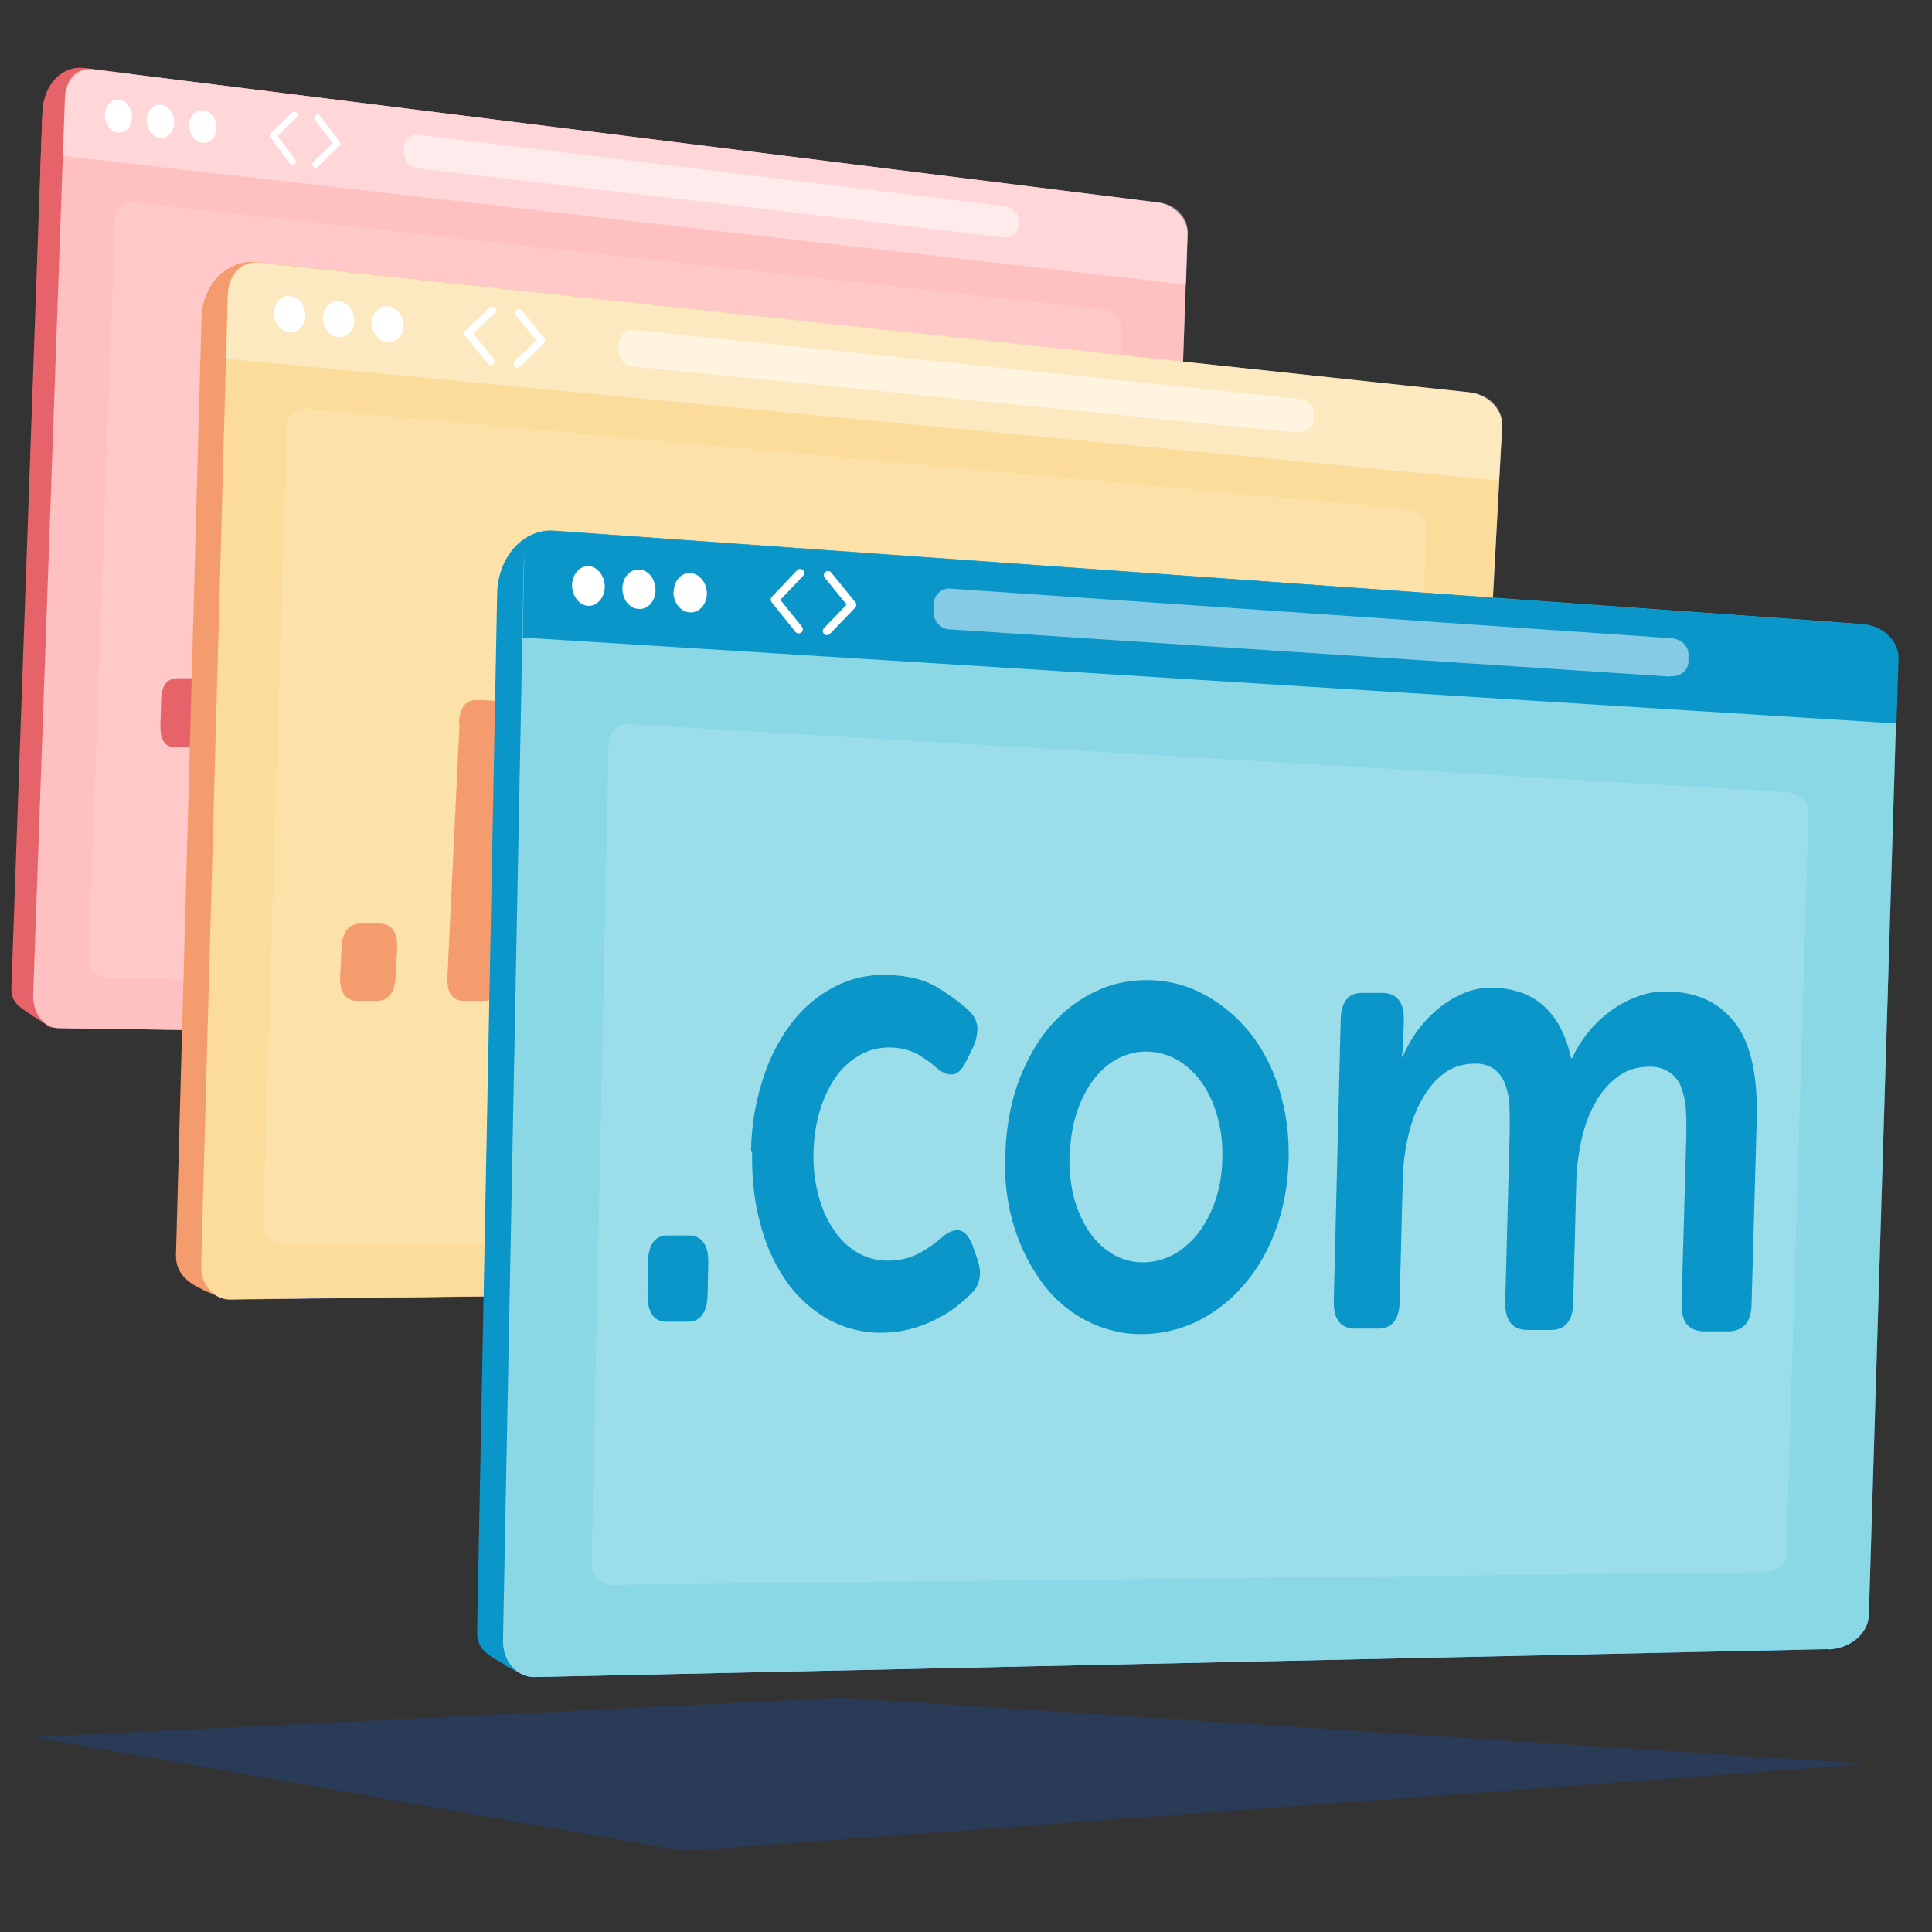
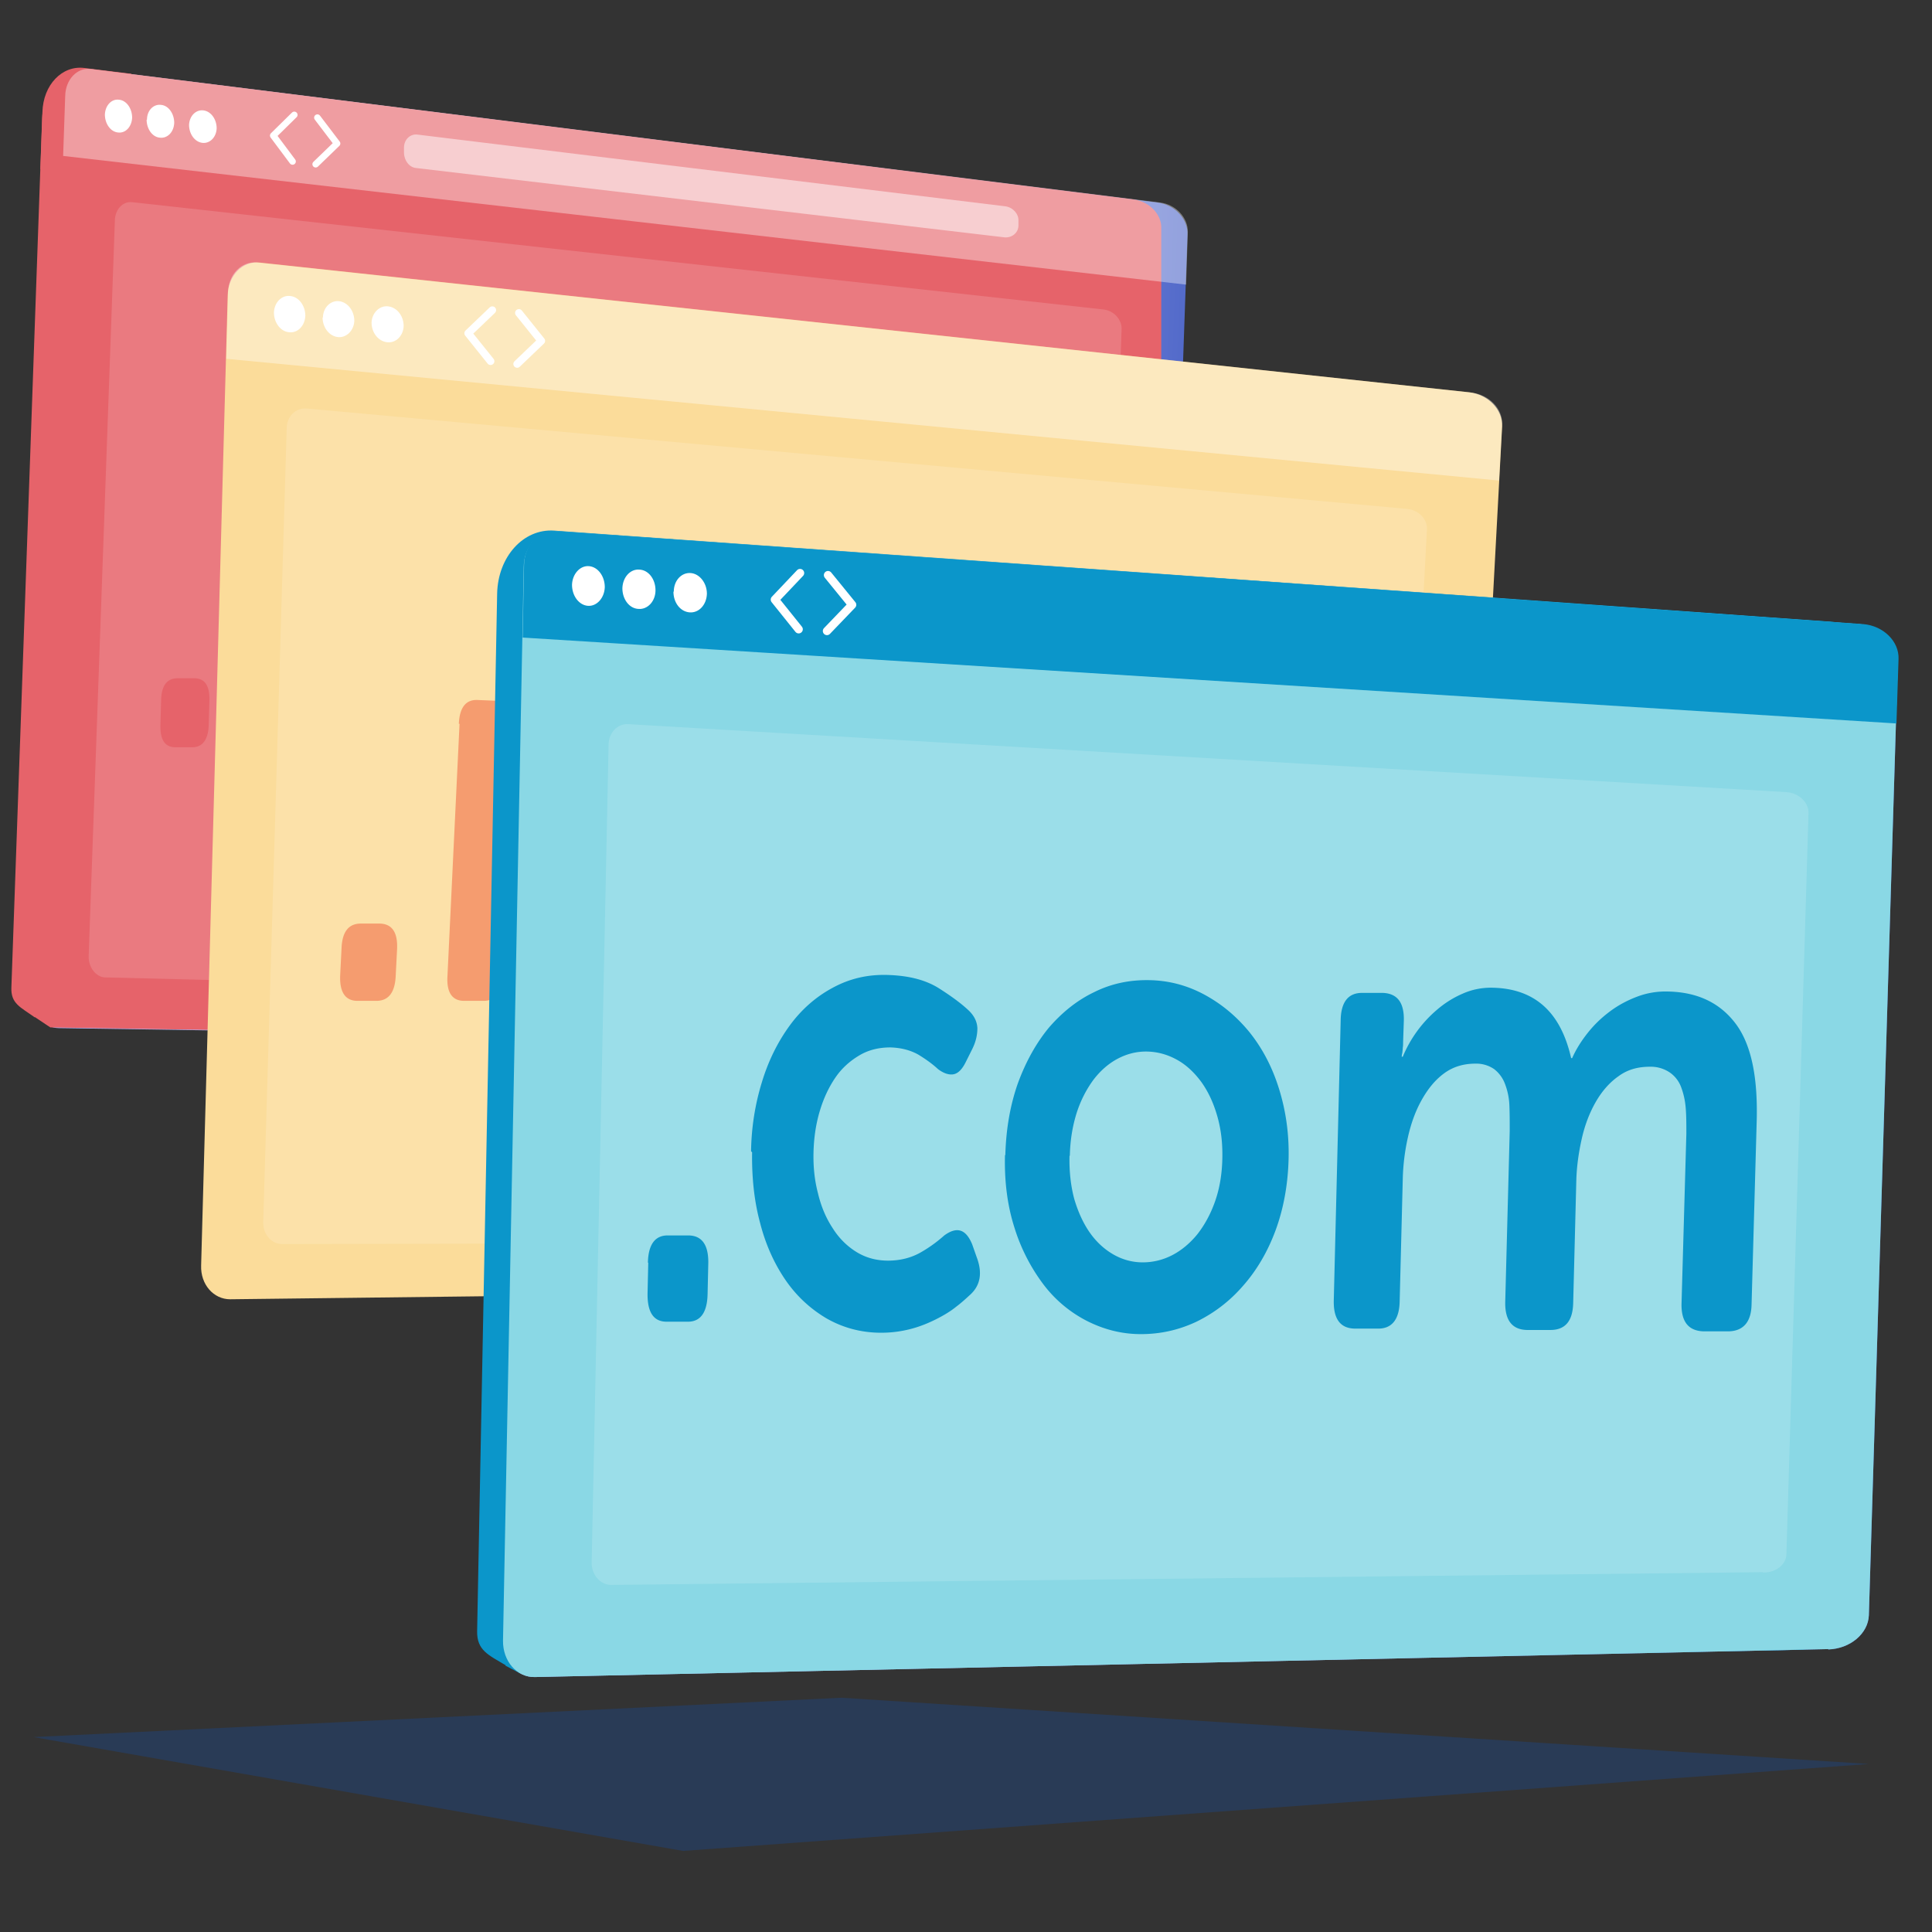
<svg xmlns="http://www.w3.org/2000/svg" xmlns:xlink="http://www.w3.org/1999/xlink" id="Snow" viewBox="0 0 56 56">
  <rect x="0" y="0" width="56" height="56" fill="#333333" stroke="none" />
  <defs>
    <linearGradient id="linear-gradient" x1="1.36" y1="16.48" x2="39.3" y2="16.48" gradientTransform="rotate(2.19 17.334 16.94)" gradientUnits="userSpaceOnUse">
      <stop offset="0" stop-color="#abb5fc" />
      <stop offset=".27" stop-color="#a8b2fa" />
      <stop offset=".44" stop-color="#9fabf5" />
      <stop offset=".58" stop-color="#919fed" />
      <stop offset=".7" stop-color="#7d8ee1" />
      <stop offset=".81" stop-color="#6277d2" />
      <stop offset=".92" stop-color="#425cc0" />
      <stop offset=".99" stop-color="#2645b0" />
    </linearGradient>
    <linearGradient id="linear-gradient-2" x1="6.35" y1="23.14" x2="49.25" y2="23.14" gradientTransform="rotate(1.57 25.424 17.536)" xlink:href="#linear-gradient" />
    <linearGradient id="linear-gradient-3" x1="14.81" y1="32.55" x2="61.03" y2="32.55" gradientTransform="rotate(1.57 35.822 30.533)" xlink:href="#linear-gradient" />
    <style>.cls-6{opacity:.15}.cls-6,.cls-7,.cls-8,.cls-9{fill:#fff}.cls-7{opacity:.5}.cls-8{opacity:.37}.cls-10{fill:#0b96ca}.cls-11{stroke-width:.19px}.cls-11,.cls-12,.cls-13{fill:none;stroke:#fff;stroke-linecap:round;stroke-linejoin:round}.cls-12{stroke-width:.22px}.cls-13{stroke-width:.24px}.cls-15{fill:#f59c6f}.cls-16{fill:#e6636a}</style>
  </defs>
-   <path style="fill:#005de3;opacity:.2" d="m.97 50.35 18.83 3.3 34.37-2.52-29.78-1.92L.97 50.35z" />
+   <path style="fill:#005de3;opacity:.2" d="m.97 50.35 18.83 3.3 34.37-2.52-29.78-1.92z" />
  <path d="m32.7 30.27-31-.47c-.43 0-.75-.43-.74-.95l.92-26c.02-.52.38-.89.8-.84l30.87 3.86c.5.06.89.48.87.93l-.79 22.68c-.02.45-.43.81-.93.8Z" style="fill:url(#linear-gradient)" />
  <path class="cls-16" d="m1.01 29.48.45.3 30.54.48c.46 0 1.64-.55 1.66-1.21V6.63c.02-.41-.34-.79-.81-.85L2.62 2c-.74-.09-1.37.55-1.4 1.45L.33 28.62c-.02.47.26.57.68.87Z" />
  <path class="cls-16" d="m3.81 2.14-1.37-.17c-.64-.08-1.19.49-1.21 1.28l-.06 1.66.68-.39 1.96-2.37Z" />
-   <path d="m32.7 30.27-31-.47c-.43 0-.75-.43-.74-.95l.92-26c.02-.52.38-.89.8-.84l30.87 3.86c.5.06.89.48.87.93l-.79 22.68c-.02.45-.43.81-.93.8Z" style="fill:#ffc0c1" />
  <path class="cls-8" d="m34.38 8.25.05-1.52c.01-.42-.35-.81-.81-.86L2.63 2c-.39-.05-.73.3-.74.78l-.06 1.74 32.55 3.73Z" />
  <path class="cls-9" d="M5.48 3.62c0 .26.16.49.38.52.22.03.41-.16.42-.42 0-.26-.16-.49-.38-.52-.22-.03-.41.16-.42.42ZM4.25 3.47c0 .26.16.5.38.52.22.03.41-.16.42-.43 0-.26-.16-.5-.38-.52-.22-.03-.41.16-.41.43ZM3.04 3.32c0 .26.16.5.38.52.22.03.4-.17.41-.43 0-.26-.16-.5-.38-.52-.22-.03-.4.17-.41.43Z" />
  <path class="cls-7" d="M29.12 6.88 12.06 4.87c-.2-.02-.35-.22-.35-.45v-.16c.01-.22.18-.38.38-.36l17.05 2.08c.22.03.39.22.38.42v.15c-.01.21-.2.35-.41.33Z" />
  <path class="cls-11" d="m8.48 4.68-.56-.75.61-.6M9.2 3.41l.57.75-.62.6" />
  <path class="cls-6" d="m31.28 29.03-28.25-.7c-.26-.02-.47-.3-.46-.62l.76-21.33c.01-.31.23-.55.5-.52l28.15 3.11c.3.03.54.29.53.57l-.66 19.03c0 .28-.26.49-.57.46Z" />
  <path class="cls-16" d="M4.67 20.3c.01-.43.17-.64.48-.64h.48c.31 0 .45.22.44.64l-.02.7c-.01.44-.18.66-.48.66h-.48c-.31 0-.45-.21-.44-.65l.02-.71ZM7.1 17.68c.02-.56.11-1.09.27-1.59.16-.5.38-.93.65-1.3.28-.37.6-.66.99-.87.38-.21.8-.31 1.26-.29.45.01.82.11 1.12.3.29.19.52.36.68.53.11.11.17.24.18.39 0 .15-.03.3-.12.47l-.15.3c-.09.17-.18.26-.28.28-.1.01-.21-.03-.34-.12-.11-.11-.26-.22-.44-.33-.18-.1-.39-.16-.63-.17-.26 0-.49.05-.71.18-.22.12-.4.29-.55.51-.15.22-.28.47-.36.76-.09.29-.14.61-.15.95-.01.33.02.64.09.94.07.3.18.56.32.79.14.23.32.41.53.54.21.13.45.2.72.2.28 0 .52-.07.74-.2.22-.13.39-.26.53-.4.28-.21.49-.15.62.2l.1.29c.13.35.08.64-.15.85a3.177 3.177 0 0 1-.78.58c-.17.09-.36.17-.57.23-.21.06-.43.1-.67.1-.46 0-.87-.1-1.24-.31s-.68-.5-.93-.87-.44-.81-.56-1.31c-.12-.5-.18-1.04-.16-1.62ZM13.45 11.52c.01-.42.17-.62.47-.61l.48.02c.3.01.44.23.43.65l-.26 7.46c0 .19 0 .34.02.46s.05.2.09.27c.04.06.09.11.14.13.05.02.1.04.15.05.1.02.18.07.24.16.06.08.09.21.08.38l-.02.51c0 .2-.05.36-.12.47-.07.11-.19.17-.36.18-.19 0-.38-.02-.58-.07-.19-.05-.37-.16-.53-.32-.16-.17-.29-.42-.38-.74-.09-.33-.13-.77-.11-1.32l.27-7.67ZM16.4 14.6c.01-.42.17-.62.47-.61h.48c.3.02.44.23.43.64l-.23 6.28c-.01.41-.17.62-.47.63h-.48c-.3 0-.44-.2-.43-.61l.23-6.32Zm.52-1.9c-.3 0-.44-.22-.43-.62l.02-.44c.01-.41.17-.62.47-.6l.48.02c.31.01.45.22.44.64l-.02.44c-.01.4-.17.6-.48.59l-.48-.02ZM18.69 17.78c.02-.53.11-1.03.27-1.5.16-.47.38-.88.65-1.23.28-.35.6-.62.99-.82.38-.2.8-.29 1.26-.28.45.01.82.1 1.12.28.29.17.52.34.68.49.11.11.17.23.18.37 0 .14-.03.29-.12.45l-.15.28c-.09.16-.18.25-.28.26-.1.01-.21-.02-.34-.11a1.99 1.99 0 0 0-.44-.31c-.18-.1-.39-.15-.63-.15-.26 0-.49.05-.71.17-.22.12-.4.28-.55.49-.15.21-.28.45-.36.72-.09.28-.14.57-.15.89-.01.31.02.61.09.89.07.28.18.53.32.74.14.21.32.38.53.51.21.12.45.19.72.18.28 0 .52-.07.74-.19.22-.13.39-.25.53-.38.28-.2.49-.14.62.18l.1.27c.13.33.08.6-.15.8a3.161 3.161 0 0 1-.78.56 2.94 2.94 0 0 1-1.24.32c-.46 0-.87-.09-1.24-.29-.37-.2-.68-.47-.93-.82s-.44-.76-.56-1.23c-.13-.47-.18-.99-.16-1.53ZM25.05 11.94c.01-.4.18-.59.48-.58l.47.02c.31.01.45.21.44.61l-.18 4.76h.69l1.24-2.11c.13-.26.32-.38.56-.38h.52c.19.01.31.09.35.23.05.14.01.3-.1.48l-1.48 2.46v.03l1.52 3.19c.09.2.1.37.04.5-.06.13-.18.2-.37.2h-.59c-.24.01-.41-.12-.52-.39l-1.2-2.71h-.72l-.1 2.56c-.01.4-.18.6-.48.6h-.47c-.31.01-.45-.18-.44-.58l.33-8.89Z" />
-   <path d="m41.2 37.25-34.53.42c-.48 0-.86-.43-.84-.98L6.6 8.56c.02-.57.43-.99.92-.94l35.06 3.76c.55.06.98.5.96.99L42.25 36.4c-.03.47-.49.86-1.04.86Z" style="fill:url(#linear-gradient-2)" />
-   <path class="cls-15" d="m5.88 37.39.64.27 33.92-.39c.51 0 1.81-.62 1.85-1.3l.41-23.76c.02-.44-.37-.85-.89-.9L7.45 7.6c-.86-.09-1.58.63-1.61 1.61L5.1 36.38c-.01.5.32.8.78 1Z" />
  <path d="m41.2 37.25-34.53.41c-.48 0-.86-.43-.84-.98L6.6 8.55c.02-.57.43-.99.92-.94l35.06 3.76c.55.06.98.5.96.99l-1.29 24.03c-.03.47-.49.86-1.04.86Z" style="fill:#fbdc9a" />
  <path class="cls-8" d="m43.45 13.93.09-1.63c.02-.45-.37-.86-.89-.92L7.46 7.61c-.46-.05-.84.34-.85.87l-.05 1.92 36.9 3.53Z" />
  <path class="cls-9" d="M10.77 9.35c0 .29.19.54.45.57.26.03.47-.19.48-.47 0-.29-.19-.54-.45-.57-.25-.03-.47.19-.48.47ZM9.35 9.2c0 .29.19.54.44.57.25.03.47-.19.48-.47 0-.29-.19-.54-.44-.57-.25-.03-.47.19-.47.48ZM7.94 9.06c0 .29.19.55.44.57.25.03.46-.19.47-.48 0-.29-.19-.55-.44-.57-.25-.03-.46.19-.47.48Z" />
-   <path class="cls-7" d="m37.61 12.54-19.28-1.92c-.23-.02-.41-.24-.4-.48v-.18a.41.41 0 0 1 .44-.4l19.29 2c.24.03.43.23.42.45v.16c-.02.22-.23.38-.47.36Z" />
  <path class="cls-12" d="m14.22 10.47-.65-.81.7-.67M15.04 9.07l.65.81-.7.67" />
  <path class="cls-6" d="m39.66 36-31.51.06c-.3-.02-.53-.3-.52-.64l.68-23c0-.35.26-.6.57-.58l31.9 2.91c.34.03.6.3.58.6L40.3 35.5c-.02.29-.3.51-.63.49Z" />
  <path class="cls-15" d="M9.9 27.48c.02-.48.21-.71.56-.71h.55c.35.01.52.25.5.73l-.04.78c-.02.49-.21.73-.56.73h-.55c-.35 0-.52-.25-.5-.74l.04-.79ZM13.3 20.98c.02-.48.21-.71.55-.69l.49.02c.34.02.51.26.48.74l-.03.53c0 .06 0 .11-.01.15 0 .04-.01.08-.01.12-.01.05-.02.08-.02.12h.03c.08-.18.18-.37.32-.58.14-.21.3-.4.49-.57.19-.17.42-.31.68-.42.26-.11.55-.16.88-.14.71.03 1.25.32 1.62.84.37.52.52 1.35.47 2.47l-.23 4.74c-.02.46-.21.7-.56.7h-.54c-.35 0-.52-.23-.5-.7l.21-4.35c.03-.52-.02-.95-.14-1.27-.12-.32-.38-.49-.78-.51-.29-.01-.55.05-.78.19-.23.14-.44.33-.61.59-.17.25-.31.55-.42.9-.1.34-.17.71-.18 1.09l-.16 3.35c-.02.48-.21.72-.55.71h-.55c-.34 0-.51-.24-.48-.72l.35-7.31ZM20.29 24.79c.03-.65.14-1.24.33-1.77s.43-.98.74-1.36c.3-.37.66-.66 1.08-.85.41-.19.86-.28 1.34-.26.45.02.85.14 1.2.35.35.21.63.49.85.84.22.35.38.76.49 1.24.1.48.14.99.11 1.54 0 .18-.07.34-.18.47-.11.14-.25.2-.41.2l-3.92-.07c0 .38.06.71.16 1 .1.28.23.52.39.71.16.19.35.34.57.43.22.1.45.15.69.15.29 0 .56-.06.81-.17.25-.12.45-.23.6-.35.16-.09.3-.13.41-.09.11.03.21.14.28.32l.13.32c.14.38.07.68-.22.89-.22.17-.52.35-.9.54-.38.19-.82.29-1.32.29-.53 0-1-.11-1.42-.34-.42-.23-.76-.55-1.04-.95-.28-.4-.48-.87-.62-1.4-.13-.53-.19-1.1-.16-1.69Zm4.57-.84c.01-.58-.09-1.03-.32-1.35a1.11 1.11 0 0 0-.89-.51c-.41-.01-.76.14-1.05.47-.29.33-.49.77-.59 1.32l2.85.07ZM28 22.62h-.34c-.34-.02-.51-.25-.48-.69v-.27c.04-.44.22-.66.58-.64h.37l.08-1.62c.02-.44.21-.65.56-.63l.5.03c.35.02.52.25.5.68l-.08 1.61.93.04c.35.01.52.24.5.67v.26c-.04.43-.22.64-.56.63l-.95-.03-.16 3.08c-.02.3 0 .54.06.73.06.18.13.33.23.44.1.11.2.19.32.23.12.05.23.08.34.09.19.02.33.08.4.17.07.09.11.25.1.46l-.03.48c-.01.24-.08.41-.19.5-.11.1-.28.15-.5.15-.29 0-.58-.05-.87-.15-.29-.1-.55-.27-.78-.49-.23-.23-.41-.53-.55-.9-.14-.37-.19-.83-.16-1.38l.18-3.46Z" />
  <path d="m53 47.8-37.5.81c-.52.01-.93-.46-.92-1.06l.6-31.12c.01-.61.44-1.07.96-1.03l37.75 2.69c.64.05 1.14.52 1.12 1.06l-.84 27.67c-.02.53-.54.97-1.18.99Z" style="fill:url(#linear-gradient-3)" />
  <path class="cls-10" d="m14.65 48.28.42.22 37.1-.68c.57-.01 1.98-.7 2-1.5l-.09-27.31c.02-.51-.44-.95-1.01-.99l-37.01-2.64c-.89-.06-1.63.76-1.65 1.83l-.58 30.07c-.01.56.33.69.83.99Z" />
  <path d="m53 47.8-37.5.81c-.52.01-.93-.46-.92-1.06l.6-31.12c.01-.61.44-1.07.96-1.03l37.75 2.69c.64.05 1.14.52 1.12 1.06l-.84 27.67c-.02.53-.54.97-1.18.99Z" style="fill:#8ad8e5" />
  <path class="cls-10" d="m54.97 20.96.06-1.86c.02-.51-.44-.96-1.02-1.01l-37.94-2.7c-.47-.03-.87.41-.88.99l-.04 2.1 39.82 2.49Z" />
  <path class="cls-9" d="M19.52 17.15c0 .32.2.58.47.6.27.02.49-.22.5-.54 0-.31-.21-.58-.47-.6-.27-.02-.49.22-.49.54ZM18.04 17.05c0 .32.2.59.47.6.26.02.49-.22.49-.54 0-.32-.2-.59-.47-.6-.26-.02-.48.22-.49.54ZM16.58 16.95c0 .32.2.59.46.61.26.02.48-.23.49-.54 0-.32-.2-.59-.46-.61-.26-.02-.48.23-.49.54Z" />
-   <path class="cls-7" d="M48.41 19.61 27.5 18.24c-.25-.02-.44-.24-.44-.51v-.22c.01-.26.22-.46.47-.45l20.92 1.44c.28.02.5.23.49.48v.21c-.01.25-.24.43-.52.41Z" />
  <path class="cls-13" d="m23.15 18.24-.69-.86.73-.77M24 16.67l.7.86-.73.76" />
  <path class="cls-6" d="m51.09 45.57-33.4.37c-.31-.02-.55-.31-.54-.66l.49-23.69c0-.35.26-.62.57-.6l33.56 1.97c.37.02.66.3.65.61l-.64 21.47c0 .31-.31.55-.68.54Z" />
  <path class="cls-10" d="M18.78 36.6c.01-.53.21-.8.59-.79h.6c.38.01.57.28.56.81l-.02.88c-.01.55-.21.82-.59.81h-.6c-.38 0-.56-.28-.55-.83l.02-.88ZM21.77 33.37c.01-.7.12-1.37.31-1.99.19-.63.46-1.17.8-1.64s.76-.84 1.24-1.1c.49-.27 1.02-.4 1.62-.38s1.07.14 1.45.37c.38.24.68.46.9.67.15.15.23.31.24.5 0 .19-.04.39-.15.61l-.19.38c-.11.22-.23.33-.36.35-.13.02-.28-.03-.44-.15-.15-.14-.34-.28-.57-.42-.23-.13-.5-.2-.81-.21-.33 0-.63.07-.9.23s-.51.37-.7.65c-.19.28-.34.6-.45.97-.11.37-.17.77-.18 1.19s.03.81.13 1.19c.09.38.23.71.42 1 .18.29.41.52.68.69.27.17.58.26.93.26s.67-.08.95-.24c.28-.16.5-.33.68-.49.37-.27.63-.18.81.26l.13.37c.17.45.11.81-.18 1.08-.12.11-.26.24-.42.36-.16.13-.36.25-.58.36-.22.11-.46.21-.73.28-.27.07-.55.11-.86.11-.59 0-1.12-.15-1.59-.42-.47-.28-.87-.65-1.19-1.12-.32-.47-.57-1.02-.73-1.65-.17-.63-.24-1.31-.23-2.04ZM29.14 33.48c.02-.75.14-1.44.36-2.07.23-.63.53-1.17.9-1.62.38-.44.81-.79 1.31-1.03.5-.25 1.03-.36 1.6-.35s1.1.15 1.6.42.93.63 1.3 1.08c.37.46.66 1 .86 1.64.2.64.3 1.32.28 2.06s-.15 1.44-.38 2.06c-.23.62-.55 1.16-.94 1.6-.39.45-.84.79-1.35 1.04-.51.24-1.04.36-1.61.36s-1.09-.14-1.58-.39a3.68 3.68 0 0 1-1.26-1.07 5.38 5.38 0 0 1-.83-1.64c-.2-.63-.29-1.33-.27-2.09Zm1.86.03c-.01.46.04.88.14 1.25.11.37.26.7.45.97s.42.48.68.63c.26.15.55.23.85.23s.59-.07.86-.21c.27-.14.52-.35.73-.61.21-.27.38-.58.51-.95s.2-.78.21-1.24-.04-.86-.15-1.24c-.11-.38-.26-.7-.46-.98-.2-.27-.43-.49-.7-.64-.27-.15-.55-.23-.85-.24s-.59.06-.86.2-.51.35-.71.61c-.2.27-.37.59-.49.96-.12.38-.19.79-.2 1.24ZM38.86 29.57c.01-.54.23-.8.64-.79h.59c.42.02.62.29.6.83l-.02.59c0 .06 0 .12-.01.17 0 .05-.01.1-.01.13-.01.05-.02.09-.02.13h.03a3.588 3.588 0 0 1 .99-1.36c.22-.19.47-.35.75-.47.27-.12.57-.18.88-.17 1.21.03 1.96.71 2.26 2.04h.03c.11-.25.26-.49.45-.73s.4-.44.64-.62.5-.32.79-.43c.29-.11.59-.16.91-.15.85.02 1.49.33 1.94.92.45.59.65 1.52.62 2.79l-.15 5.36c-.01.52-.25.78-.69.78h-.69c-.45-.01-.66-.28-.65-.8l.14-4.93c0-.28 0-.53-.02-.76-.02-.23-.07-.43-.14-.61a.89.89 0 0 0-.33-.41.986.986 0 0 0-.57-.16c-.34 0-.64.08-.9.27-.26.18-.48.43-.66.74-.18.31-.32.67-.41 1.07-.09.4-.15.81-.16 1.23l-.09 3.53c-.01.53-.23.79-.66.79h-.68c-.43-.01-.64-.28-.63-.81l.13-4.96c0-.27 0-.51-.01-.75-.01-.23-.06-.44-.13-.62a.965.965 0 0 0-.31-.42.91.91 0 0 0-.54-.16c-.35 0-.65.09-.91.28-.26.19-.47.45-.65.77-.18.32-.31.68-.4 1.08-.09.4-.14.8-.15 1.21l-.09 3.55c-.01.53-.23.8-.64.79h-.67c-.41-.01-.61-.28-.6-.81l.2-8.12Z" />
</svg>